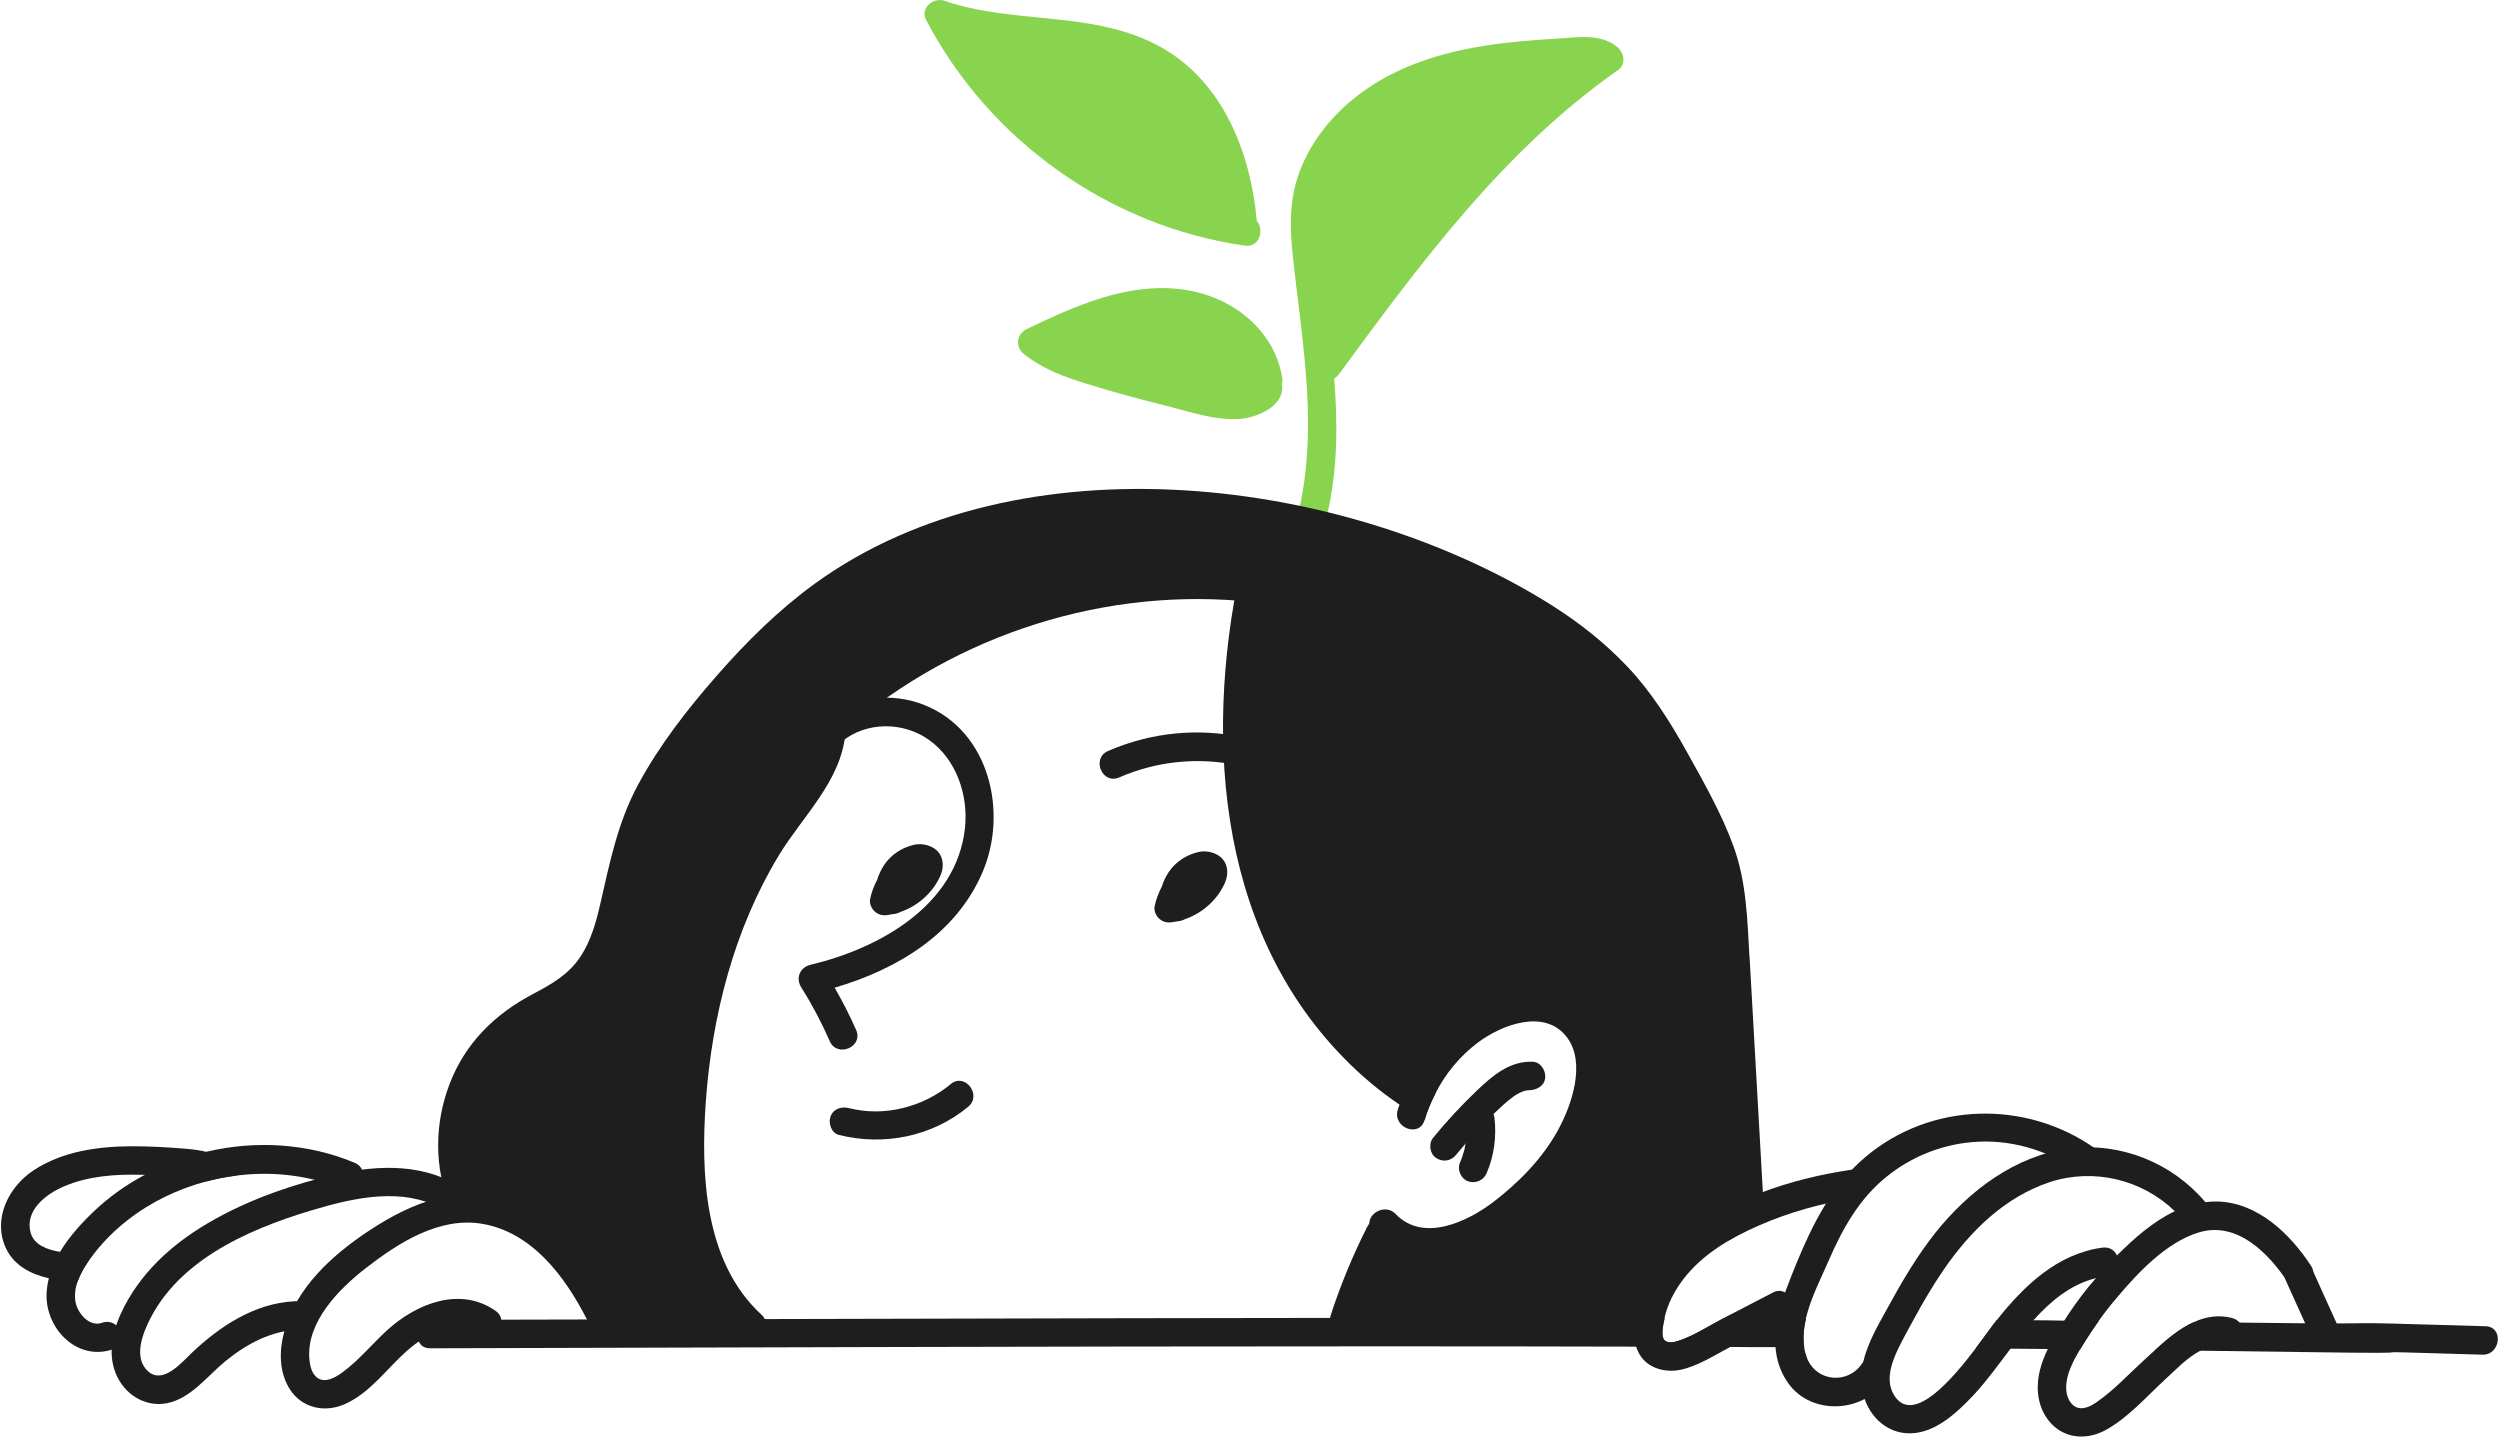
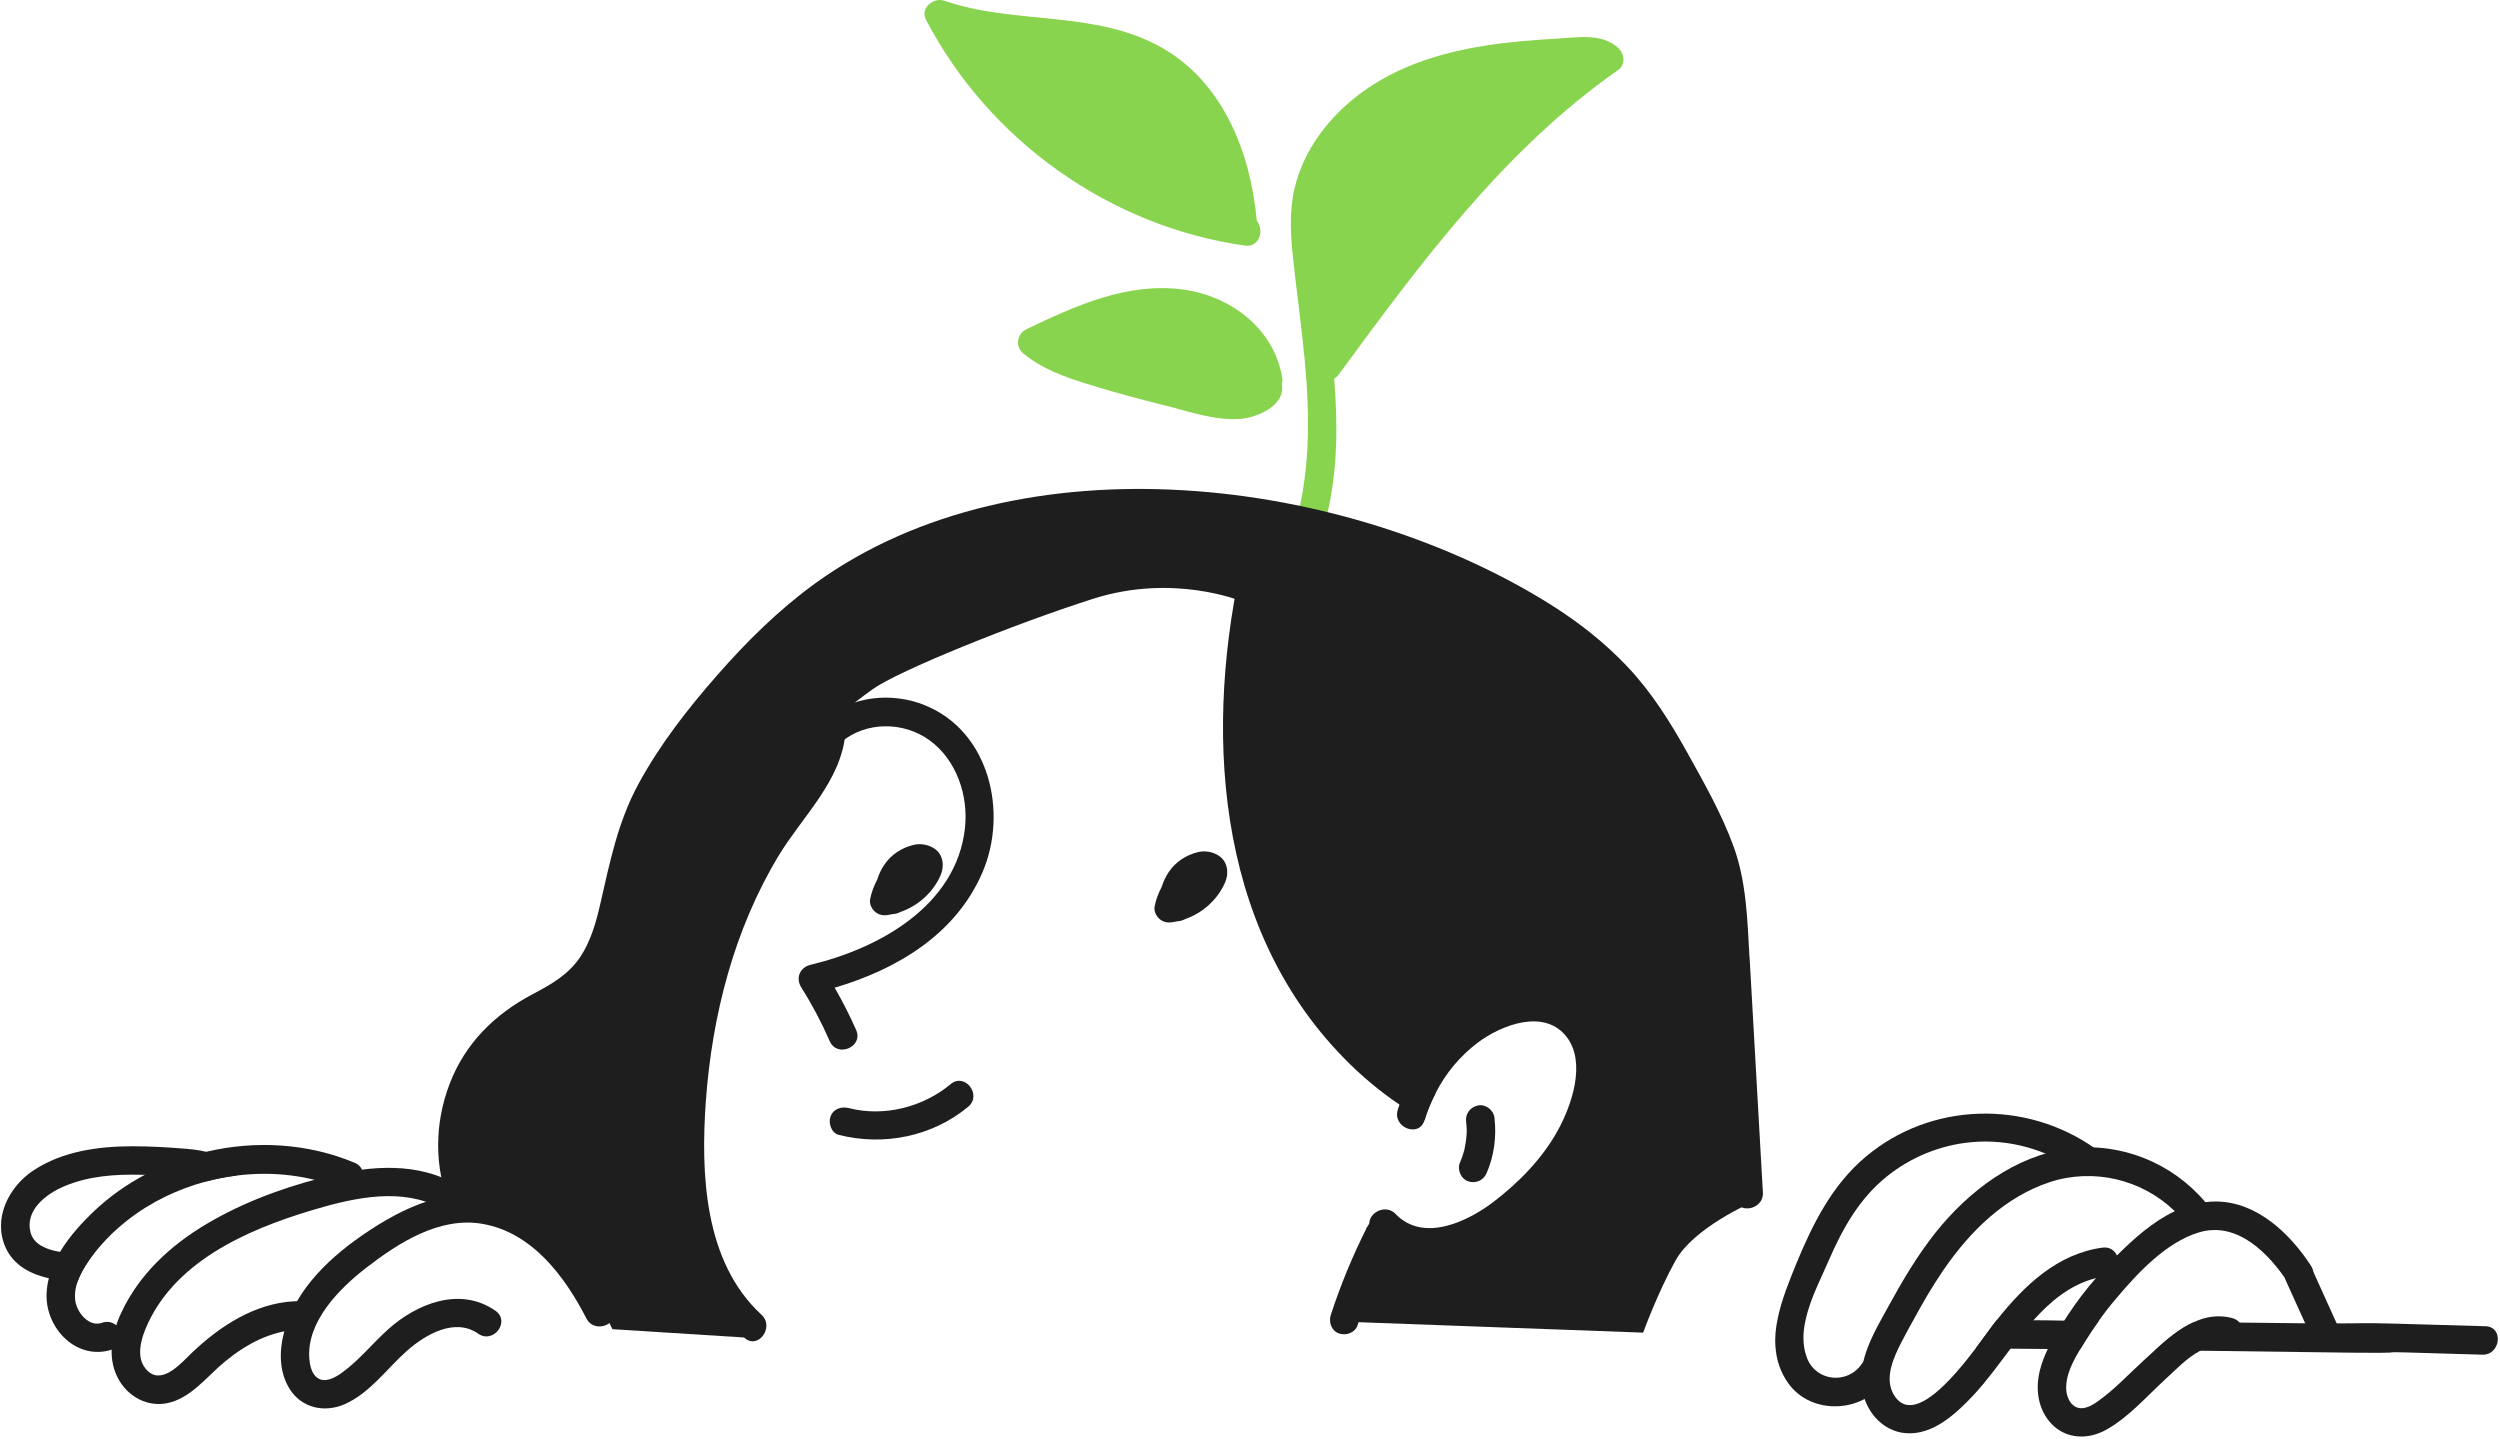
<svg xmlns="http://www.w3.org/2000/svg" width="785" height="452" viewBox="0 0 785 452" fill="none">
  <path d="M508.037 22.017C472.19 47.117 446.037 82.614 420.427 117.505C419.981 118.143 419.471 118.557 418.928 118.844C420.076 133.132 420.077 147.452 416.664 161.836C415.356 167.449 406.426 166.461 407.734 160.847C411.976 142.86 411.019 124.489 408.978 106.278C408.117 98.241 407 90.204 406.139 82.167C405.278 74.545 404.736 66.795 406.458 59.268C409.329 46.989 417.366 36.56 427.412 29.161C438.798 20.741 452.512 16.5 466.385 14.331C474.008 13.119 481.662 12.545 489.348 12.098C495.535 11.716 502.903 10.44 507.974 14.905C510.047 16.691 510.589 20.231 508.037 22.049V22.017Z" fill="#89D44E" />
  <path d="M390.956 77.128C348.475 71.132 310.554 44.151 290.749 6.166C288.867 2.531 293.14 -0.946 296.521 0.234C318.559 7.825 343.531 3.137 364.421 14.746C384.004 25.621 392.742 47.978 394.624 69.315C397.048 72.249 395.485 77.766 390.924 77.128H390.956Z" fill="#89D44E" />
  <path d="M389.141 131.538C381.36 132.08 373.291 129.178 365.86 127.328C357.567 125.255 349.307 123.054 341.206 120.503C334.158 118.334 327.205 115.783 321.433 111.094C318.69 108.862 319.232 104.843 322.357 103.344C337.602 96.041 354.059 88.546 371.441 90.906C386.367 92.915 400.017 103.121 402.6 118.493C402.76 119.227 402.696 119.929 402.505 120.535C403.748 127.615 394.34 131.219 389.141 131.57V131.538Z" fill="#89D44E" />
  <path d="M290.432 221.444C280.003 217.234 267.533 218.542 258.762 225.781C254.297 229.449 259.815 236.561 264.28 232.893C272.03 226.515 283.639 226.547 291.739 232.352C300.351 238.507 304.114 249.765 302.998 260.034C300.319 284.401 276.016 297.828 254.552 302.931C251.108 303.76 249.736 307.14 251.65 310.138C255.063 315.528 257.997 321.141 260.548 326.946C262.876 332.24 271.168 328.732 268.84 323.438C266.831 318.877 264.567 314.444 262.079 310.138C281.597 304.398 300.127 293.395 308.483 273.94C316.584 255.155 310.748 229.64 290.4 221.444H290.432Z" fill="#1E1E1E" />
  <path d="M382.731 268.71C380.849 267.466 378.394 267.02 376.193 267.562C372.462 268.455 369.177 270.592 367.008 273.781C366.051 275.216 365.286 276.811 364.775 278.469C363.755 280.415 362.957 282.488 362.543 284.656C362.288 286.028 362.957 287.431 363.882 288.356C364.935 289.377 366.211 289.76 367.646 289.632C368.284 289.568 368.89 289.441 369.495 289.313C370.452 289.281 371.345 289.026 372.174 288.58C377.66 286.666 382.348 282.456 384.677 277.098C385.952 274.196 385.506 270.56 382.731 268.71Z" fill="#1E1E1E" />
  <path d="M293.399 266.446C291.518 265.202 289.062 264.755 286.861 265.297C283.13 266.19 279.845 268.327 277.676 271.516C276.719 272.952 275.954 274.547 275.443 276.205C274.423 278.15 273.626 280.223 273.211 282.392C272.956 283.763 273.626 285.167 274.55 286.092C275.603 287.112 276.879 287.495 278.314 287.368C278.952 287.304 279.558 287.176 280.164 287.048C281.12 287.016 282.013 286.761 282.843 286.315C288.328 284.401 293.017 280.191 295.345 274.833C296.62 271.931 296.174 268.295 293.399 266.446Z" fill="#1E1E1E" />
-   <path d="M427.091 252.285C406.744 230.693 375.233 223.9 347.901 235.828C342.607 238.156 346.083 246.416 351.409 244.12C374.787 233.914 402.406 239.145 419.979 257.802C423.934 261.98 431.046 256.494 427.091 252.285Z" fill="#1E1E1E" />
  <path d="M718.532 402.884C712.536 393.699 702.49 383.27 690.371 387.001C680.197 390.095 671.299 399.631 664.665 407.508C662.656 409.837 660.774 412.261 658.988 414.78C657.521 416.821 656.118 418.926 654.778 421.063C654.268 421.892 653.694 422.817 653.152 423.71C650.919 427.442 648.718 431.619 648.782 435.829C648.782 437.966 649.643 440.581 651.621 441.698C654.013 443.005 656.787 441.411 658.765 439.976C663.804 436.436 668.205 431.683 672.734 427.537C673.978 426.389 675.317 425.177 676.657 423.933C680.388 420.553 684.407 417.108 688.904 415.131C692.571 413.441 696.526 412.771 700.768 413.823C701.82 414.078 702.618 414.589 703.224 415.29C705.807 418.193 704.308 423.87 699.747 422.753C696.558 421.988 693.592 422.69 690.881 424.125C686.703 426.326 683.035 430.248 679.814 433.182C673.946 438.572 668.173 445.238 661.125 449.065C655.543 452.095 648.846 451.872 644.253 447.183C639.82 442.591 639.023 436.021 640.586 430.057C641.16 427.824 641.989 425.688 643.01 423.583C644.477 420.489 646.295 417.523 648.176 414.684C648.623 413.951 649.101 413.249 649.58 412.516C652.195 408.593 655.033 404.83 658.159 401.289C659.53 399.663 660.965 398.068 662.432 396.569C663.198 395.804 663.963 395.007 664.729 394.209C669.991 388.947 676.051 383.557 682.844 380.335C685.906 378.9 689.095 377.848 692.476 377.497C693.688 377.306 694.899 377.242 696.175 377.274C708.837 377.529 719.075 387.384 725.613 397.399C728.77 402.214 721.658 407.764 718.5 402.916L718.532 402.884Z" fill="#1E1E1E" />
  <path d="M686.097 383.779C685.109 382.536 684.024 381.387 682.876 380.303C672.607 370.352 657.362 366.653 643.552 371.213C629.392 375.934 618.548 386.682 610.256 398.769C606.843 403.776 603.781 408.975 600.911 414.301C599.986 415.927 599.125 417.554 598.232 419.213C597.562 420.456 596.861 421.796 596.159 423.231C593.735 428.238 591.758 434.139 595.202 438.763C601.198 446.832 612.999 433.118 620.334 423.422C622.917 420.042 624.926 417.139 625.979 415.768C626.298 415.353 626.649 414.907 627 414.492C635.515 403.745 646.04 393.634 660.2 391.753C662.433 391.466 663.964 392.614 664.729 394.209C665.877 396.664 664.984 400.172 661.508 400.651C660.328 400.81 659.243 401.002 658.159 401.321C650.186 403.33 643.967 408.464 638.481 414.588C635.962 417.394 633.601 420.456 631.273 423.518C627.414 428.653 623.683 433.787 619.664 438.093C614.242 443.834 607.003 450.691 598.455 450.021C590.705 449.415 585.379 442.59 584.55 435.223C584.103 431.077 584.965 427.058 586.432 423.199C587.612 420.106 589.143 417.107 590.737 414.237C591.503 412.866 592.236 411.494 592.97 410.187C597.339 402.181 602.027 394.272 607.704 387.096C618.197 373.956 632.74 362.858 649.835 360.625C665.941 358.584 682.079 365.154 692.476 377.465C692.731 377.72 692.986 378.007 693.209 378.262C696.845 382.759 689.733 388.276 686.065 383.779H686.097Z" fill="#1E1E1E" />
  <path d="M652.418 367.769C642.754 360.976 630.826 357.532 618.994 358.648C609.234 359.541 599.922 363.368 592.331 369.523C583.816 376.38 578.522 385.853 574.248 395.739C571.952 401.066 568.539 407.572 567.04 414.046C566.338 417.076 566.051 420.105 566.498 422.976C566.689 424.22 567.008 425.368 567.455 426.548C570.389 433.851 580.18 434.744 584.581 428.27C587.834 423.518 595.042 428.908 591.789 433.66C584.932 443.738 568.762 444.44 561.554 434.394C558.971 430.79 557.791 426.899 557.504 422.944C557.249 420.01 557.568 416.98 558.206 414.014C559.418 408.018 561.905 402.086 564.074 396.696C569.241 384.194 575.332 372.011 585.889 363.176C606.332 346.018 636.089 345.285 657.776 360.561C662.496 363.878 657.106 371.086 652.386 367.769H652.418Z" fill="#1E1E1E" />
-   <path d="M582.827 376.157C572.175 377.72 561.873 380.59 552.018 384.928C543.184 388.819 534.445 393.922 528.513 401.736C525.771 405.371 523.602 409.454 522.645 413.919C522.262 415.705 521.369 419.308 522.517 420.712C523.666 422.051 526.026 421.382 527.365 420.903C532.085 419.277 536.614 416.311 541.047 413.982C546.437 411.208 551.572 408.529 556.707 405.85C561.842 403.202 565.286 411.335 560.343 414.046C554.697 416.98 549.18 419.819 543.694 422.721C538.368 425.528 533.138 428.972 527.652 430.12C523.538 430.981 518.882 430.025 515.979 426.867C514.895 425.655 514.193 424.284 513.747 422.849C512.886 420.106 513.013 417.044 513.46 414.205C515.118 404.542 520.317 396.409 527.142 389.999C541.366 376.636 562.607 370.034 581.551 367.259C587.26 366.398 588.568 375.296 582.827 376.157Z" fill="#1E1E1E" />
  <path d="M192.457 410.475C185.313 396.537 175.394 383.142 160.213 377.433C144.33 371.438 129.34 377.561 115.945 386.395C104.336 394.049 92.855 404.415 89.187 418.352C87.624 424.252 87.624 430.79 90.941 436.116C94.704 442.144 101.912 443.707 108.259 440.9C116.137 437.424 121.463 429.77 127.746 424.188C133.518 419.085 142.799 413.6 150.198 418.799C154.95 422.084 160.34 414.908 155.588 411.591C144.489 403.841 130.871 409.294 121.782 417.491C116.902 421.892 112.724 427.154 107.398 431.013C105.325 432.512 102.104 434.394 99.648 432.64C97.83 431.364 97.288 428.653 97.128 426.58C96.235 415.003 106.537 404.638 114.893 398.164C125.099 390.254 137.983 381.962 151.474 384.29C167.07 386.969 177.371 400.811 184.133 413.983C186.748 419.117 195.072 415.641 192.425 410.475H192.457Z" fill="#1E1E1E" />
-   <path d="M566.501 423.008C563.503 423.008 560.505 423.008 557.539 423.008C552.818 423.008 548.066 423.008 543.346 422.944C533.491 422.944 523.636 422.881 513.781 422.849C485.333 422.753 456.916 422.753 428.499 422.753C330.683 422.753 232.836 423.104 135.02 423.359C129.247 423.359 130.3 414.461 136.04 414.429C190.864 414.301 245.657 414.174 300.481 414.046C371.507 413.855 442.532 413.727 513.558 413.918H522.711C522.329 415.704 521.436 419.308 522.584 420.712C523.732 422.051 526.092 421.382 527.432 420.903C532.152 419.277 536.68 416.311 541.114 413.982C546.822 413.982 552.531 414.046 558.24 414.078H560.409C562.641 414.078 564.842 414.078 567.075 414.078C566.373 417.108 566.086 420.138 566.532 423.008H566.501Z" fill="#1E1E1E" />
  <path d="M648.208 414.684C651.812 414.684 655.416 414.748 658.988 414.78C657.521 416.821 656.117 418.926 654.778 421.062C654.268 421.892 653.694 422.817 653.151 423.71C649.771 423.646 646.422 423.614 643.009 423.582C639.087 423.582 635.196 423.486 631.273 423.486C627.637 423.422 624.001 423.391 620.365 423.391C622.949 420.01 624.958 417.108 626.01 415.736C626.329 415.322 626.68 414.875 627.031 414.461C630.826 414.461 634.653 414.525 638.481 414.556C641.702 414.556 644.955 414.62 648.176 414.684H648.208Z" fill="#1E1E1E" />
  <path d="M779.448 425.368C724.464 423.709 777.566 425.368 722.551 424.539C711.994 424.379 701.438 424.252 690.913 424.124C686.193 424.029 681.409 423.965 676.688 423.933C680.42 420.552 684.439 417.108 688.935 415.13C693.688 415.13 698.503 415.226 703.255 415.29C765.032 416.119 718.723 414.588 780.468 416.438C786.273 416.629 785.188 425.559 779.448 425.368Z" fill="#1E1E1E" />
  <path d="M145.86 373.574C133.932 365.25 119.101 365.632 105.451 368.758C92.279 371.788 79.012 376.349 67.179 382.982C55.602 389.457 45.428 398.099 39.177 409.964C35.765 416.406 33.469 424.284 36.371 431.332C38.954 437.647 45.333 441.889 52.222 440.645C59.908 439.241 65.043 432.065 70.783 427.409C77.481 421.955 84.976 417.937 93.746 417.49C99.519 417.203 98.211 408.305 92.471 408.592C79.969 409.23 69.093 416.374 60.259 424.762C57.133 427.76 51.201 434.776 46.545 430.63C41.665 426.325 44.886 418.447 47.342 413.727C57.643 393.985 81.372 384.641 101.592 378.964C114.062 375.456 129.148 372.872 140.533 380.782C145.285 384.098 150.675 376.891 145.923 373.574H145.86Z" fill="#1E1E1E" />
  <path d="M108.13 373.51C97.351 369.045 85.614 367.674 74.196 369.141C70.975 369.523 67.817 370.162 64.692 370.991C60.291 372.171 55.985 373.765 51.839 375.775C43.419 379.889 35.765 385.789 29.929 393.124C27.76 395.835 25.559 398.993 24.379 402.341C23.646 404.383 23.359 406.551 23.678 408.656C24.284 412.26 27.983 416.789 32.034 415.354C37.487 413.44 41.028 421.701 35.542 423.646C24.379 427.569 14.333 417.363 14.62 406.424C14.684 404.702 14.907 402.979 15.354 401.321C16.055 398.419 17.299 395.644 18.894 393.029C21.828 388.117 25.91 383.716 29.865 379.984C34.553 375.615 39.879 371.852 45.556 368.854C48.49 367.291 51.52 365.92 54.614 364.739C57.931 363.496 61.343 362.443 64.82 361.646C80.224 358.01 96.617 358.967 111.32 365.091C116.678 367.323 113.393 375.679 108.067 373.447L108.13 373.51Z" fill="#1E1E1E" />
  <path d="M74.197 369.141C70.976 369.524 67.819 370.162 64.693 370.991C62.301 370.002 59.59 369.811 56.975 369.619C53.212 369.332 49.385 369.045 45.621 368.886C45.239 368.886 44.888 368.886 44.473 368.886C36.276 368.663 27.793 369.237 20.107 372.522C14.494 374.882 7.7 380.048 9.614 387.065C10.634 390.764 14.589 392.423 18.927 393.093C22.818 393.699 26.996 393.475 29.611 393.22C27.793 395.931 25.561 399.057 24.38 402.406C21.414 402.406 18.321 402.087 15.387 401.385C9.614 400.109 4.352 397.303 1.864 391.945C-2.41 382.791 2.661 372.681 10.539 367.483C19.66 361.487 30.791 359.956 41.475 359.924C47.152 359.924 52.829 360.243 58.474 360.722C60.675 360.913 62.812 361.168 64.885 361.71C67.627 362.38 70.179 363.432 72.507 365.186C73.974 366.302 74.421 367.77 74.229 369.141H74.197Z" fill="#1E1E1E" />
  <path d="M450.728 343.371C449.324 346.05 448.176 348.857 447.315 351.759C444.604 350.26 442.021 348.634 439.47 346.879C433.25 342.67 427.414 337.79 422.088 332.336C381.105 290.588 377.948 227.855 390.578 173.764C391.853 168.183 400.815 169.172 399.508 174.785C395.776 190.827 393.288 207.188 392.81 223.645C392.045 250.371 396.956 277.385 409.937 300.922C418.069 315.688 429.328 328.86 443.073 338.46C445.529 340.214 448.113 341.872 450.76 343.339L450.728 343.371Z" fill="#1E1E1E" />
  <path d="M495.282 362.157C483.737 380.91 452.099 408.433 431.145 386.746C427.159 382.568 434.303 377.082 438.257 381.229C446.964 390.254 460.87 383.557 468.938 377.402C476.944 371.278 484.311 363.783 489.191 354.885C493.496 347.071 498.057 333.804 492.061 325.766C485.108 316.486 471.458 321.812 464.059 327.361C458.35 331.667 453.853 337.121 450.696 343.403C449.292 346.082 448.144 348.889 447.283 351.791C445.561 357.341 437.205 354.024 438.895 348.506C439.055 347.964 439.214 347.422 439.437 346.912C440.394 344.041 441.606 341.203 443.041 338.524C448.463 328.318 457.042 319.707 467.503 314.891C479.399 309.469 495.569 311.16 501.533 324.3C507.083 336.451 501.788 351.6 495.282 362.22V362.157Z" fill="#1E1E1E" />
  <path d="M244.537 268.614C251.968 256.335 264.215 245.172 265.459 230.151C265.937 224.41 257.007 223.358 256.529 229.13C255.954 236.242 252.159 242.079 248.077 247.724C243.995 253.337 239.912 258.886 236.372 264.882C229.164 277.129 223.647 290.269 219.788 303.951C215.992 317.474 213.632 331.379 212.644 345.38C211.751 358.074 211.783 371.022 214.334 383.524C217.173 397.461 223.136 410.314 233.725 420.042C237.967 423.965 243.325 416.725 239.115 412.834C221.063 396.25 220.011 368.503 221.638 345.731C223.583 318.877 230.504 291.8 244.537 268.614Z" fill="#1E1E1E" />
-   <path d="M390.353 179.696C341.94 175.709 292.601 192.294 256.658 225.048C252.416 228.939 257.902 236.051 262.175 232.16C296.428 200.969 343.12 184.831 389.365 188.658C395.105 189.136 396.158 180.206 390.385 179.728L390.353 179.696Z" fill="#1E1E1E" />
  <path d="M298.534 340.405C289.859 347.613 277.676 350.771 266.641 347.964C264.28 347.358 261.793 348.059 260.804 350.515C260.007 352.556 260.995 355.746 263.356 356.352C277.484 359.924 292.729 356.894 304.019 347.517C308.452 343.818 302.967 336.706 298.502 340.405H298.534Z" fill="#1E1E1E" />
  <path d="M435.099 382.759C432.611 381.898 430.411 383.046 429.262 385.311C424.766 394.209 420.97 403.394 417.877 412.866C417.143 415.099 418.036 417.873 420.428 418.703C422.629 419.468 425.467 418.543 426.265 416.151C429.358 406.679 433.153 397.462 437.65 388.596C438.703 386.491 437.236 383.493 435.099 382.759Z" fill="#1E1E1E" />
  <path d="M549.338 300.57C548.668 288.834 548.413 277.034 544.363 265.839C540.6 255.474 534.923 245.523 529.565 235.892C524.302 226.451 518.498 217.266 511.067 209.388C504.018 201.925 495.981 195.579 487.306 190.093C423.201 149.653 320.506 136.449 255.89 183.236C244.505 191.497 234.426 201.479 225.177 212.036C215.897 222.624 207.158 233.819 200.428 246.257C193.922 258.281 191.467 270.91 188.437 284.05C187.161 289.631 185.503 295.468 182.313 300.315C178.582 305.992 173.16 309.054 167.292 312.148C155.268 318.494 145.987 327.648 141.108 340.533C136.419 352.875 136.292 366.717 141.395 378.932C143.627 384.29 151.919 380.782 149.687 375.424C145.541 365.505 145.604 354.342 149.304 344.296C153.259 333.516 160.722 325.734 170.8 320.44C176.573 317.378 182.218 314.38 186.683 309.469C190.35 305.418 192.87 300.316 194.624 295.181C198.515 283.859 199.344 271.771 203.682 260.609C208.593 247.915 216.503 236.721 225.018 226.228C233.406 215.895 242.4 206.008 252.542 197.397C262.748 188.722 274.006 181.578 286.508 176.666C299.169 171.691 312.564 169.044 326.087 167.704C333.167 167.003 340.279 166.684 347.392 166.588C347.902 166.843 348.54 167.003 349.305 166.971C354.631 166.907 359.957 166.843 365.252 166.779C367.516 166.843 369.749 166.907 372.013 167.002C387.736 167.704 404.097 168.023 418.704 174.562C422.085 176.06 424.637 173.19 424.637 170.288C432.897 172.935 440.87 176.762 448.748 180.302C457.837 184.352 466.927 188.562 475.602 193.506C484.149 198.385 492.345 203.967 499.585 210.6C507.208 217.553 513.331 225.909 518.625 234.744C524.079 243.865 529.15 253.464 533.519 263.096C538.367 273.748 539.483 284.401 540.121 295.946C541.62 322.545 543.119 349.112 544.65 375.711C544.969 381.483 553.867 380.176 553.548 374.435C552.145 349.813 550.773 325.192 549.37 300.602L549.338 300.57Z" fill="#1E1E1E" />
-   <path d="M481.282 333.389C474.17 333.102 468.876 337.567 463.996 342.191C459.021 346.912 454.333 351.951 449.995 357.277C448.496 359.095 448.943 362.252 450.888 363.56C452.961 364.995 455.576 364.612 457.171 362.667C459.053 360.371 460.998 358.106 463.008 355.906C464.028 354.821 465.049 353.737 466.069 352.652C466.58 352.142 466.867 351.855 467.154 351.568C467.696 351.058 468.206 350.515 468.748 350.005C470.726 348.123 472.703 346.178 474.904 344.551C475.382 344.201 475.892 343.85 476.434 343.531C477.168 343.148 477.423 343.021 477.71 342.925C478.029 342.797 478.348 342.67 478.667 342.542C479.114 342.446 479.401 342.415 479.656 342.351C482.558 342.415 485.014 340.916 485.205 338.364C485.365 336.068 483.77 333.485 481.25 333.389H481.282Z" fill="#1E1E1E" />
  <path d="M469.255 350.898C468.968 348.57 466.513 346.656 464.153 347.103C461.729 347.549 460.038 349.686 460.357 352.206C460.453 353.035 460.517 353.864 460.549 354.693C460.549 355.586 460.549 356.033 460.485 356.479C460.389 358.01 460.134 359.541 459.815 361.04C459.432 362.411 458.986 363.783 458.412 365.09C457.487 367.259 458.731 370.161 460.963 370.927C463.323 371.724 465.779 370.703 466.8 368.375C469.16 362.921 469.957 356.83 469.255 350.93V350.898Z" fill="#1E1E1E" />
  <path d="M460.55 354.693C460.486 355.586 460.55 355.139 460.55 354.852C460.55 354.757 460.55 354.725 460.55 354.693Z" fill="#1E1E1E" />
  <path d="M422.82 415.13L429.23 385.278C429.23 385.278 448.94 399.216 470.5 382.185C492.092 365.154 505.71 337.885 497.768 326.531C489.827 315.177 469.766 310.266 460.294 320.855C450.822 331.443 440.999 342.446 440.999 342.446C440.999 342.446 402.376 314.062 395.583 276.587C388.758 239.113 389.332 188.626 389.332 188.626C389.332 188.626 368.315 180.047 343.342 187.988C318.37 195.93 282.012 210.696 274.071 216.373C266.129 222.05 262.717 225.463 262.717 225.463C262.717 225.463 255.892 242.493 250.215 251.583C244.538 260.672 218.418 301.559 217.269 326.531C216.121 351.504 216.121 378.772 220.682 390.126C225.243 401.48 233.726 419.978 233.726 419.978L192.297 417.363C192.297 417.363 183.463 398.291 171.854 387.83C160.245 377.369 144.585 376.476 144.585 376.476C144.585 376.476 138.908 345.827 147.998 334.441C157.087 323.055 184.324 312.85 188.884 298.115C193.445 283.38 194.561 234.52 238.861 203.839C283.16 173.19 303.349 157.499 362.638 161.804C421.927 166.11 437.586 166.333 467.119 184.512C496.652 202.691 529.566 226.547 539.803 267.402C550.009 308.289 550.009 377.56 550.009 377.56C550.009 377.56 531.83 385.502 526.153 395.74C520.476 405.945 515.948 418.447 515.948 418.447L422.82 415.035V415.13Z" fill="#1E1E1E" />
  <path d="M733.745 415.609C731.162 409.9 728.579 404.192 725.995 398.483C725.039 396.346 722.328 395.038 720.095 396.091C717.926 397.111 716.683 399.695 717.703 401.991C720.286 407.7 722.87 413.409 725.453 419.117C726.41 421.254 729.121 422.562 731.353 421.509C733.522 420.489 734.766 417.906 733.745 415.609Z" fill="#1E1E1E" />
</svg>